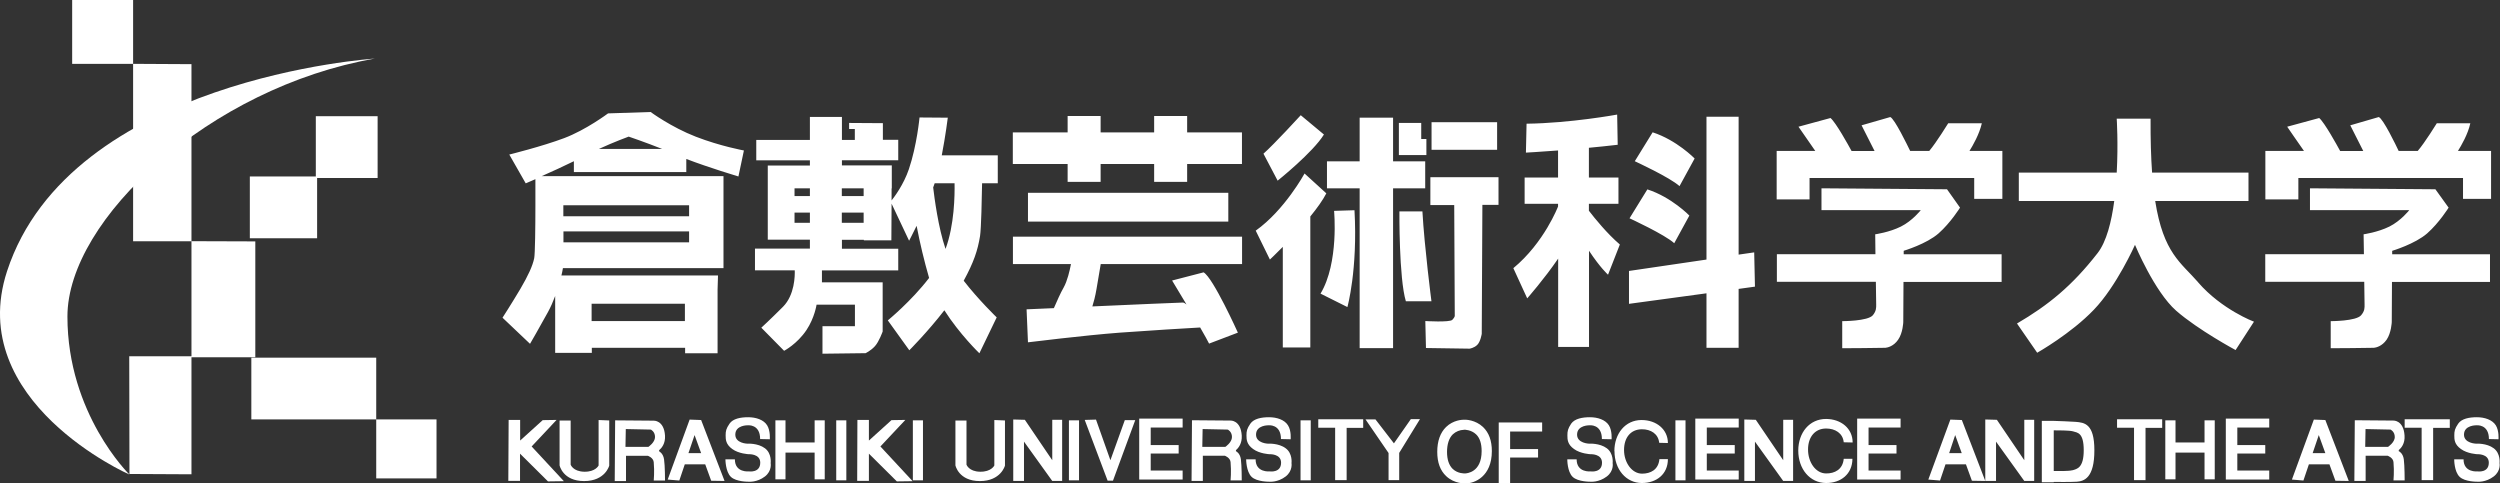
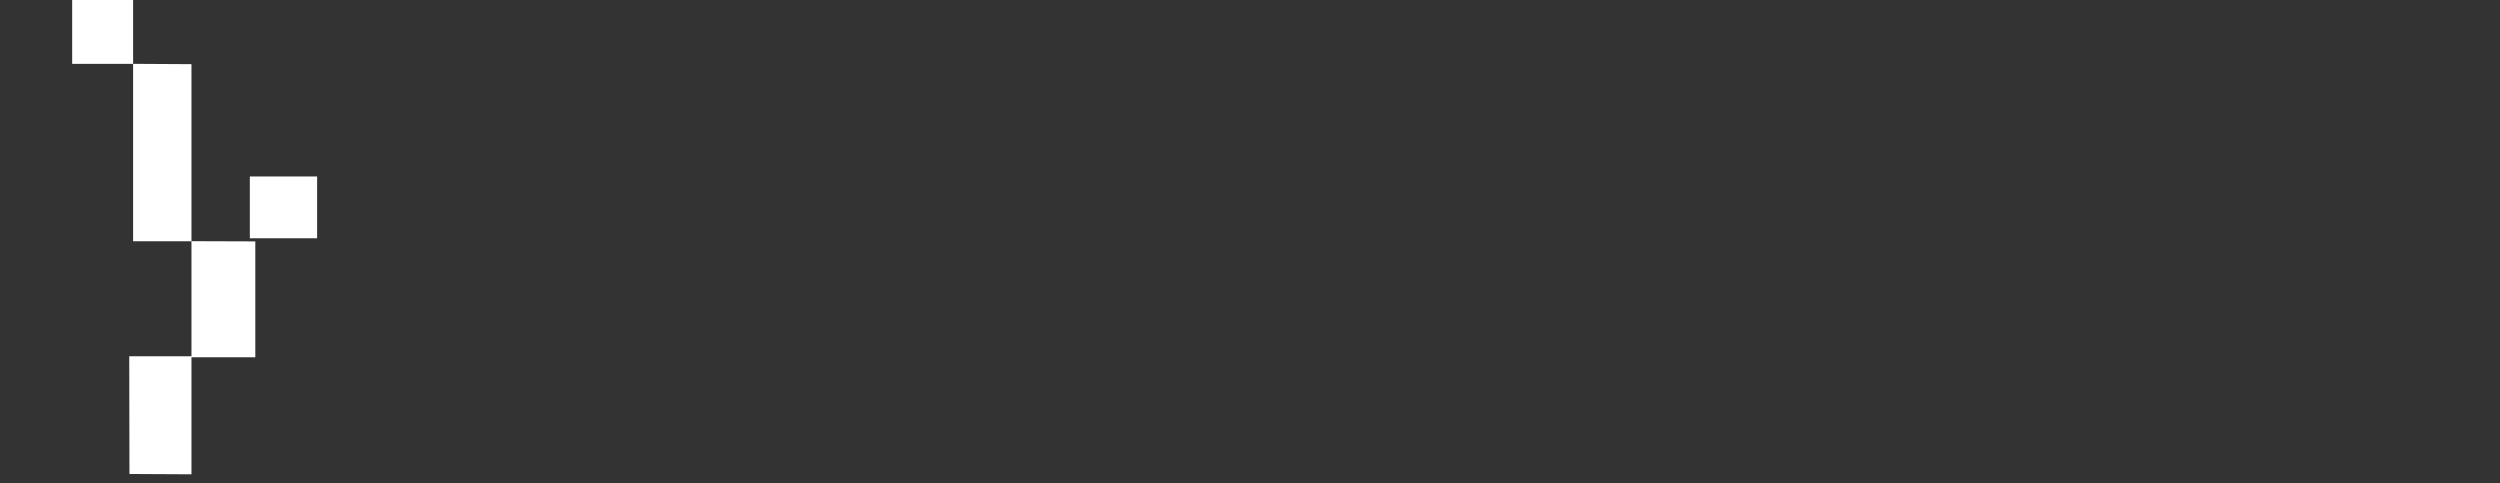
<svg xmlns="http://www.w3.org/2000/svg" width="755" height="146" viewBox="0 0 755 146" fill="none">
  <rect x="0" y="0" width="755" height="146" fill="#333333" stroke="none" />
-   <path d="M39.028 143.239C39.028 143.239 20.364 124.998 20.364 95.591C20.364 66.183 63.469 26.389 113.195 17.69C113.195 17.69 21.175 23.63 2.122 81.925C-10.731 121.297 38.995 143.272 38.995 143.272L39.028 143.239Z" fill="white" />
  <path d="M21.795 0H40.199V19.28H21.795V0ZM40.199 19.28V72.869H57.824V19.378L40.199 19.28ZM57.824 72.837V107.892H77.104V72.901L57.824 72.837ZM38.998 107.599H57.824V143.239L39.096 143.141L39.031 107.632L38.998 107.599ZM75.449 53.297H95.768V71.96H75.449V53.297Z" fill="white" />
-   <path d="M95.378 35.087H114.042V53.751H95.378V35.087ZM75.903 108.021H113.62V126.652H75.903V108.021ZM113.62 126.652H131.829V144.472H113.62V126.652ZM207.262 52.063V48.006C214.014 50.603 223.005 53.297 223.005 53.297L224.66 45.442C224.66 45.442 217.616 44.176 210.151 41.287C202.686 38.398 196.486 33.822 196.486 33.822L183.633 34.244C183.633 34.244 177.011 39.21 170.39 41.709C163.768 44.208 153.803 46.675 153.803 46.675L158.77 55.374C158.77 55.374 159.938 54.887 161.691 54.108V61.995C161.691 68.552 161.593 76.602 161.334 77.965C160.847 80.334 159.516 83.191 157.147 87.248C154.388 91.89 151.758 95.947 151.758 95.947L160.068 103.834C160.068 103.834 162.957 98.868 165.456 94.291C166.3 92.766 167.046 91.046 167.663 89.39V106.561H178.731V105.035H206.905V106.691H216.708V87.443L216.837 83.191H169.546C169.74 82.477 169.87 81.73 170 80.984H218.493V53.199H163.573C166.852 51.771 170.097 50.245 173.311 48.688V51.966H207.295L207.262 52.063ZM178.666 96.953V91.727H206.84V96.953H178.666ZM170.162 73.194C170.162 72.122 170.162 71.019 170.162 69.883H208.106V73.194H170.162ZM208.106 65.306H170.13V61.995H208.106V65.306ZM189.865 41.255C189.865 41.255 194.668 42.877 199.992 44.987H180.841C185.58 42.813 189.865 41.255 189.865 41.255ZM296.588 55.342H301.327V46.902H284.416C285.552 41.06 286.233 35.542 286.233 35.542L277.697 35.477C277.697 35.477 276.918 43.884 274.483 51.089C272.893 55.763 270.102 59.464 269.258 60.535V56.9H269.323V49.953H254.262V48.395H271.27V42.228H266.629V37.197L256.437 37.132V38.95H258.157V42.261H254.262V35.315H244.589V42.261H228.393V48.428H244.589V49.986H231.866V72.382H244.589V75.076H228.003V81.633H240.013C240.078 83.223 240.013 89.066 236.475 92.636C232.32 96.791 229.918 98.966 229.918 98.966L236.799 105.944C236.799 105.944 240.727 103.899 243.551 99.68C246.018 95.979 246.602 92.019 246.602 92.019H258.189V98.511H248.387V106.82L261.403 106.658C261.403 106.658 262.961 105.944 264.227 104.548C265.493 103.153 266.564 100.102 266.564 100.102V85.268H248.225V81.665H271.27V75.109H254.262V72.415H260.883V72.577H269.193L269.258 61.509L274.548 72.707C274.548 72.707 275.522 70.857 276.82 68.195C277.827 73.486 279.093 78.744 280.586 83.937C275.198 90.981 268.122 96.758 268.122 96.758L274.613 105.782C274.613 105.782 280.164 100.231 285.195 93.707C289.804 100.945 295.776 106.691 295.776 106.691L301.002 95.85C301.002 95.85 295.484 90.526 291.037 84.781C294.088 79.166 295.257 75.66 295.971 71.311C296.328 69.104 296.523 59.496 296.588 55.471V55.342ZM260.819 56.867V59.204H254.229V56.867H260.819ZM244.589 56.867V59.204H239.948V56.867H244.589ZM239.948 67.286V64.203H244.589V67.286H239.948ZM254.229 67.286V64.203H260.819V67.286H254.229ZM282.273 55.342H288.278C288.343 58.912 288.246 67.935 285.552 75.174C283.345 68.747 282.176 59.626 281.819 56.607C281.981 56.185 282.111 55.763 282.273 55.342ZM358.518 39.989V35.023H348.553V39.989H332.389V35.023H322.424V39.989H305.871V49.531H322.424V54.919H332.389V49.531H348.553V54.919H358.518V49.531H375.072V39.989H358.518ZM310.447 58.23V66.929H370.95V58.23H310.447ZM305.903 79.75H323.431C323.074 81.665 322.327 84.879 321.224 86.826C320.282 88.449 319.146 91.046 318.27 93.058L310.025 93.415L310.447 103.38C310.447 103.38 327.423 101.27 338.199 100.459C346.963 99.809 358.453 99.128 362.446 98.901C363.809 101.27 364.88 103.185 365.14 103.769L373.839 100.459C373.839 100.459 366.373 83.872 363.484 82.249L353.974 84.716C353.974 84.716 355.986 88.059 358.323 91.954C357.901 91.63 357.544 91.37 357.252 91.37C356.343 91.37 342.386 91.987 329.89 92.539C330.279 91.305 330.766 89.553 331.156 87.216C331.643 84.424 332.097 81.665 332.422 79.75H375.104V71.473H305.903V79.75ZM399.805 40.605L392.827 34.795C392.827 34.795 384.842 43.527 381.564 46.415L385.848 54.562C385.848 54.562 396.527 46.026 399.838 40.605H399.805ZM393.963 52.42C393.963 52.42 387.958 63.456 379.227 69.656L383.511 78.387C383.511 78.387 385.134 76.861 387.406 74.557V104.938H395.715V65.371C397.728 62.904 399.481 60.47 400.552 58.393L393.963 52.388V52.42ZM430.413 48.72H420.708V35.542H410.614V48.72H400.746V56.867H410.614V105.133H420.708V56.867H430.413V48.72ZM402.889 63.651C402.889 63.651 404.414 79.361 398.799 88.676L406.914 92.734C406.914 92.734 410.062 81.503 409.056 63.489L402.889 63.683V63.651ZM429.602 63.846H422.623C422.623 63.846 422.461 84.002 424.571 90.981H432.296C432.296 90.981 430.186 74.719 429.569 63.846H429.602ZM430.77 41.969H429.212V37.132H422.461V46.837H430.77V41.969ZM452.128 36.905H432.328V45.247H452.128V36.905ZM431.971 53.589V61.931H439.177L439.339 95.427C439.339 95.427 439.339 95.817 438.593 96.596C437.781 97.407 430.446 96.953 430.446 96.953L430.641 105.1L443.819 105.295C443.819 105.295 445.214 105.1 446.156 104.126C447.129 103.153 447.487 100.816 447.487 100.816L447.681 61.866H452.55V53.524H432.004L431.971 53.589ZM479.847 63.683V61.541H488.774V53.621H479.847V44.63C482.574 44.371 485.495 44.078 488.546 43.721L488.384 34.601C488.384 34.601 474.297 37.197 461.022 37.36L460.827 46.091C460.827 46.091 464.56 45.896 470.532 45.442V53.621H460.437V61.541H470.532V62.352C470.532 62.352 466.377 73.258 457.029 80.984L461.216 90.104C461.216 90.104 466.442 84.165 470.564 78.095V104.776H479.88V75.725C483.288 80.886 485.625 82.963 485.625 82.963L489.195 73.843C485.301 70.499 481.6 65.923 479.88 63.683H479.847ZM511.786 47.876C511.786 47.876 506.398 42.326 499.095 39.956L493.707 48.688C493.707 48.688 504.418 53.621 507.21 56.218L511.754 47.908L511.786 47.876ZM510.196 65.111C510.196 65.111 504.84 59.561 497.505 57.192L492.117 65.923C492.117 65.923 502.828 70.857 505.619 73.453L510.164 65.144L510.196 65.111ZM529.801 76.212L525.062 76.894V35.25H515.357V78.387L491.954 81.828V91.76L515.357 88.579V105.035H525.062V87.248L529.996 86.566L529.768 76.245L529.801 76.212ZM594.782 45.572C595.821 43.916 597.769 40.508 598.515 37.23H588.356C588.356 37.23 584.785 43.04 582.643 45.572H576.865C576.086 43.981 572.159 35.834 570.861 35.347L562.194 37.846L566.122 45.604H559.176C558.202 43.819 554.469 37.035 552.814 35.639L543.141 38.268C543.141 38.268 546.712 43.429 548.205 45.572H536.552V60.21H546.484V53.751H596.211V60.048H604.715V45.572H594.685H594.782ZM574.95 75.725C574.95 75.725 581.832 73.68 585.467 70.467C589.102 67.254 591.926 62.709 591.926 62.709L587.999 57.159L550.087 56.867V63.456H580.079C580.079 63.456 577.58 66.669 574.074 68.422C570.569 70.175 566.316 70.759 566.316 70.759C566.316 70.759 566.349 73.388 566.381 76.764H536.617V85.106H566.511C566.544 88.676 566.609 91.63 566.609 91.987C566.609 92.896 566.673 93.87 565.602 95.2C564.077 97.018 556.352 96.986 556.352 96.986V105.165C556.352 105.165 568.783 105.1 569.4 105.035C570.049 104.97 571.867 104.581 573.23 102.601C574.691 100.524 574.788 97.278 574.788 97.278L574.853 85.138H604.487V76.796H574.918V75.79L574.95 75.725ZM742.306 45.572C743.344 43.916 745.324 40.508 746.038 37.23H735.911C735.911 37.23 732.341 43.04 730.166 45.572H724.389C723.642 43.981 719.715 35.834 718.384 35.347L709.782 37.846L713.71 45.604H706.731C705.758 43.819 702.025 37.035 700.402 35.639L690.729 38.268C690.729 38.268 694.267 43.429 695.793 45.572H684.14V60.21H694.105V53.751H743.831V60.048H752.303V45.572H742.273H742.306ZM722.506 75.725C722.506 75.725 729.355 73.68 733.023 70.467C736.658 67.254 739.482 62.709 739.482 62.709L735.489 57.159L697.61 56.867V63.456H727.602C727.602 63.456 725.103 66.669 721.597 68.422C718.059 70.175 713.807 70.759 713.807 70.759L713.905 76.764H684.108V85.106H714.002C714.034 87.41 714.067 89.682 714.099 91.987C714.099 92.896 714.197 93.87 713.061 95.2C711.568 97.018 703.875 96.986 703.875 96.986V105.165C703.875 105.165 716.306 105.1 716.923 105.035C717.572 104.97 719.358 104.581 720.753 102.601C722.181 100.524 722.311 97.278 722.311 97.278L722.376 85.138H751.978V76.796H722.441V75.79L722.506 75.725ZM663.886 85.3C658.693 79.328 653.337 76.472 650.87 60.697H679.044V52.128H649.929C649.605 47.551 649.442 42.163 649.475 35.834H639.25C639.25 35.834 639.737 43.332 639.25 52.128H609.681V60.697H638.504C637.66 66.994 636.167 72.966 633.473 76.439C625.715 86.404 618.542 92.182 609.129 97.7L615.231 106.528C615.231 106.528 625.456 100.751 632.337 93.545C639.25 86.372 644.768 73.94 644.768 73.94C644.768 73.94 650.611 88.027 657.2 93.837C663.854 99.647 675.149 105.717 675.149 105.717L680.7 97.148C680.7 97.148 671.027 93.545 663.854 85.3H663.886ZM170.26 145.284L160.555 134.832L168.085 126.815L163.898 126.88L157.082 133.047V126.815H153.609L153.511 145.219H157.049V137.007L165.488 145.381L170.227 145.316L170.26 145.284ZM275.587 145.284L265.882 134.832L273.412 126.815L269.225 126.88L262.409 133.047V126.815H258.936L258.871 145.219H262.409V137.007L270.848 145.381L275.587 145.316V145.284Z" fill="white" />
-   <path d="M168.994 126.945V140.545C168.994 140.545 169.968 145.284 176.394 145.284C182.821 145.284 183.99 140.61 183.99 140.61V126.977L180.776 126.847V140.577C180.776 140.577 179.867 142.525 176.459 142.46C173.019 142.395 172.337 140.317 172.337 140.317V127.01H168.994V126.945ZM288.538 126.945V140.545C288.538 140.545 289.512 145.284 295.906 145.284C302.3 145.284 303.501 140.61 303.501 140.61V126.977L300.288 126.847V140.577C300.288 140.577 299.379 142.525 295.971 142.46C292.563 142.395 291.881 140.317 291.881 140.317V127.01H288.538V126.945ZM199.05 136.293V135.968C199.829 135.319 200.965 133.956 200.836 131.586C200.543 126.847 197.395 127.042 197.395 127.042L185.775 126.945L185.645 145.284H189.053V137.656H195.675C195.675 137.656 197.298 138.208 197.427 139.571C197.687 142.427 197.427 145.121 197.427 145.121H200.836C200.836 145.121 200.836 140.642 200.543 138.727C200.284 136.877 199.05 136.293 199.05 136.293ZM188.891 134.929L188.988 129.574L196.551 129.736C196.551 129.736 197.817 130.32 197.817 131.976C197.817 133.631 195.804 134.962 195.804 134.962H188.891V134.929ZM373.254 136.293V135.936C374.033 135.286 375.137 133.891 375.007 131.554C374.715 126.815 371.599 127.01 371.599 127.01L359.979 126.912L359.849 145.251H363.257V137.623H369.879C369.879 137.623 371.501 138.175 371.631 139.538C371.891 142.395 371.631 145.089 371.631 145.089H375.007C375.007 145.089 375.007 140.61 374.747 138.695C374.488 136.812 373.254 136.26 373.254 136.26V136.293ZM363.095 134.929L363.192 129.574L370.787 129.736C370.787 129.736 372.053 130.32 372.053 131.976C372.053 133.631 370.041 134.962 370.041 134.962H363.127L363.095 134.929ZM724.421 136.293V135.936C725.2 135.286 726.336 133.923 726.174 131.554C725.882 126.815 722.766 127.01 722.766 127.01L711.146 126.912L711.016 145.251H714.424V137.623H721.045C721.045 137.623 722.701 138.175 722.831 139.538C723.09 142.395 722.831 145.089 722.831 145.089H726.206C726.206 145.089 726.206 140.61 725.947 138.695C725.687 136.812 724.454 136.26 724.454 136.26L724.421 136.293ZM714.294 134.929L714.391 129.574L721.954 129.736C721.954 129.736 723.22 130.32 723.22 131.976C723.22 133.631 721.175 134.962 721.175 134.962H714.294V134.929ZM214.76 145.186L218.817 145.251L211.742 126.847L208.268 126.717L201.647 144.829L205.152 145.121L206.808 140.22H212.975L214.793 145.219L214.76 145.186ZM207.911 136.844L209.762 131.391L211.742 136.844H207.911ZM705.303 145.186L709.328 145.251L702.252 126.847L698.779 126.717L692.158 144.829L695.631 145.121L697.286 140.22H703.485L705.303 145.219V145.186ZM698.422 136.844L700.272 131.391L702.252 136.844H698.422ZM595.497 145.186L599.554 145.251L592.478 126.847L589.005 126.717L582.351 144.829L585.889 145.121L587.544 140.22H593.711L595.529 145.219L595.497 145.186ZM588.648 136.844L590.466 131.391L592.445 136.844H588.648ZM232.482 132.69C232.482 132.69 232.71 130.093 231.671 128.438C230.632 126.75 228.263 126.003 225.958 126.003C223.654 126.003 221.349 126.425 220.311 127.951C219.272 129.476 219.142 130.19 219.142 131.489C219.142 132.755 219.207 134.215 221.154 135.611C223.102 137.039 226.088 137.169 226.088 137.169C226.088 137.169 229.594 136.974 229.594 139.733C229.594 142.882 226.153 142.362 226.153 142.362C226.153 142.362 221.933 142.817 221.933 138.727H219.077C219.077 138.727 219.077 142.427 220.732 144.018C222.323 145.543 226.088 145.478 226.088 145.478C226.088 145.478 228.62 145.738 231.022 143.888C233.196 142.2 232.742 139.863 232.742 139.863C232.742 139.863 233.132 136.974 231.022 135.384C228.847 133.761 225.666 133.988 225.666 133.988C225.666 133.988 222.063 133.891 222.063 131.262C222.063 128.34 225.828 128.438 225.828 128.438C225.828 128.438 229.561 128.016 229.561 132.592L232.482 132.657V132.69ZM389.776 132.69C389.776 132.69 390.035 130.093 388.964 128.438C387.925 126.75 385.556 126.003 383.251 126.003C380.947 126.003 378.675 126.425 377.604 127.951C376.565 129.476 376.435 130.19 376.435 131.489C376.435 132.755 376.5 134.215 378.448 135.611C380.395 137.039 383.349 137.169 383.349 137.169C383.349 137.169 386.887 136.974 386.887 139.733C386.887 142.882 383.446 142.362 383.446 142.362C383.446 142.362 379.194 142.817 379.194 138.727H376.338C376.338 138.727 376.338 142.427 377.993 144.018C379.584 145.543 383.349 145.478 383.349 145.478C383.349 145.478 385.881 145.738 388.282 143.888C390.457 142.2 390.035 139.863 390.035 139.863C390.035 139.863 390.425 136.974 388.282 135.384C386.14 133.761 382.927 133.988 382.927 133.988C382.927 133.988 379.324 133.891 379.324 131.262C379.324 128.34 383.089 128.438 383.089 128.438C383.089 128.438 386.854 128.016 386.854 132.592L389.776 132.657V132.69ZM486.696 132.69C486.696 132.69 486.923 130.093 485.885 128.438C484.814 126.75 482.477 126.003 480.172 126.003C477.867 126.003 475.563 126.425 474.492 127.951C473.486 129.476 473.356 130.19 473.356 131.489C473.356 132.755 473.388 134.215 475.368 135.611C477.316 137.039 480.302 137.169 480.302 137.169C480.302 137.169 483.807 136.974 483.807 139.733C483.807 142.882 480.367 142.362 480.367 142.362C480.367 142.362 476.147 142.817 476.147 138.727H473.323C473.323 138.727 473.291 142.427 474.946 144.018C476.537 145.543 480.334 145.478 480.334 145.478C480.334 145.478 482.834 145.738 485.268 143.888C487.475 142.2 487.021 139.863 487.021 139.863C487.021 139.863 487.378 136.974 485.268 135.384C483.093 133.761 479.912 133.988 479.912 133.988C479.912 133.988 476.277 133.891 476.277 131.262C476.277 128.34 480.042 128.438 480.042 128.438C480.042 128.438 483.775 128.016 483.775 132.592L486.696 132.657V132.69ZM754.542 132.69C754.542 132.69 754.77 130.093 753.731 128.438C752.66 126.75 750.323 126.003 748.018 126.003C745.714 126.003 743.409 126.425 742.371 127.951C741.332 129.476 741.202 130.19 741.202 131.489C741.202 132.755 741.234 134.215 743.214 135.611C745.162 137.039 748.116 137.169 748.116 137.169C748.116 137.169 751.621 136.974 751.621 139.733C751.621 142.882 748.213 142.362 748.213 142.362C748.213 142.362 743.994 142.817 743.994 138.727H741.17C741.17 138.727 741.137 142.427 742.825 144.018C744.415 145.543 748.181 145.478 748.181 145.478C748.181 145.478 750.68 145.738 753.114 143.888C755.321 142.2 754.867 139.863 754.867 139.863C754.867 139.863 755.224 136.974 753.114 135.384C750.94 133.761 747.759 133.988 747.759 133.988C747.759 133.988 744.123 133.891 744.123 131.262C744.123 128.34 747.888 128.438 747.888 128.438C747.888 128.438 751.654 128.016 751.654 132.592L754.542 132.657V132.69ZM246.018 126.945V133.631H237.221V126.945H234.17V144.764H237.221V136.682H246.018V144.764H249.069V126.945H246.018ZM665.769 126.945V133.631H657.005V126.945H653.922V144.764H657.005V136.682H665.769V144.764H668.852V126.945H665.769ZM252.542 126.945H255.593V145.056H252.542V126.945ZM275.684 126.945H278.736V145.056H275.684V126.945ZM322.814 126.945H325.865V145.056H322.814V126.945ZM392.762 126.945H395.845V145.056H392.762V126.945ZM505.976 126.945H509.028V145.056H505.976V126.945ZM306.001 145.251H309.246V133.371L317.783 145.251H320.769V126.782H317.783V138.987L309.506 126.782L306.001 126.685V145.251ZM526.782 145.251H529.996V133.371L538.532 145.251H541.518V126.782H538.532V138.987L530.255 126.782L526.782 126.685V145.251ZM599.554 126.717V145.251H602.8V133.371L611.336 145.251H614.322V126.782H611.336V138.987L603.059 126.782L599.586 126.685L599.554 126.717ZM327.585 126.815L334.499 145.154H336.122L342.841 126.88H339.692L335.343 138.987L330.993 126.717L327.585 126.815ZM357.155 129.152V126.425H344.042V144.829H357.155V142.103H347.515V136.974H355.954V134.41H347.515V129.119H357.155V129.152ZM685.309 129.152V126.425H672.196V144.829H685.309V142.103H675.669V136.974H684.108V134.41H675.669V129.119H685.309V129.152ZM525.094 129.152V126.425H511.981V144.829H525.094V142.103H515.454V136.974H523.893V134.41H515.454V129.119H525.094V129.152ZM573.977 129.152V126.425H560.863V144.829H573.977V142.103H564.304V136.974H572.743V134.41H564.304V129.119H573.977V129.152ZM465.728 130.32V127.594H452.615V145.998H456.056V138.175H464.495V135.611H456.056V130.32H465.728ZM411.717 126.62H398.117V129.184H403.213V144.991H406.686V129.217H411.685V126.652L411.717 126.62ZM739.839 126.62H726.206V129.184H731.335V144.991H734.808V129.217H739.839V126.62ZM652.98 126.62H639.348V129.184H644.476V144.991H647.949V129.217H652.98V126.62ZM412.334 126.588L419.345 136.812V144.991H422.558V136.779L428.823 126.588H426.064L420.968 133.891L415.385 126.652H412.367L412.334 126.588ZM442.131 126.75C441.579 126.75 438.885 126.847 436.71 128.957C434.958 130.677 434.049 133.209 434.049 136.455C434.049 139.701 434.958 142.103 436.743 143.79C439.242 146.16 442.488 145.998 442.618 145.998C445.279 145.998 450.538 143.953 450.538 136.228C450.538 133.079 449.661 130.677 447.876 128.957C445.571 126.782 442.618 126.717 442.228 126.75H442.131ZM442.196 129.768C442.196 129.768 444.273 129.736 445.766 131.164C446.902 132.235 447.454 133.956 447.454 136.228C447.454 142.687 442.975 142.947 442.455 142.979C442.326 142.979 440.248 143.076 438.723 141.616C437.587 140.512 437.002 138.792 437.002 136.487C437.002 134.183 437.587 132.3 438.755 131.164C439.664 130.32 440.865 129.833 442.098 129.801H442.163L442.196 129.768ZM487.573 136.228C487.573 141.746 491.078 145.868 495.849 145.868C500.296 145.868 503.704 143.174 503.704 138.662H501.14C500.848 141.875 498.446 143.044 495.914 143.044C492.831 143.044 490.461 139.701 490.461 135.903C490.461 132.105 492.506 129.671 495.817 129.639C498.543 129.606 500.816 131.034 501.075 133.728L503.704 133.793C503.704 129.671 500.231 126.847 495.752 126.847C490.818 126.847 487.54 130.969 487.54 136.26L487.573 136.228ZM543.076 136.065C543.076 141.648 546.582 145.835 551.451 145.868C555.93 145.9 559.403 143.174 559.435 138.565H556.806C556.514 141.811 554.047 143.011 551.483 142.979C548.335 142.979 545.998 139.571 546.03 135.708C546.03 132.008 548.107 129.411 551.483 129.411C554.242 129.411 556.547 130.84 556.806 133.566L559.5 133.631C559.5 129.411 556.027 126.555 551.483 126.523C546.452 126.523 543.109 130.645 543.076 136.033V136.065ZM626.851 127.399C624.644 127.269 622.437 127.172 620.23 127.107H616.627V145.641H620.23V145.543C621.236 145.543 625.066 145.608 627.208 145.478C629.351 145.316 632.532 144.407 632.499 135.936C632.499 127.918 629.48 127.626 626.851 127.399ZM625.878 142.005C624.709 142.33 621.366 142.265 620.23 142.232V129.963C621.561 129.963 624.904 129.963 626.007 130.255C627.403 130.677 629.286 130.612 629.286 135.968C629.286 141.324 627.273 141.616 625.845 142.038L625.878 142.005Z" fill="white" />
</svg>